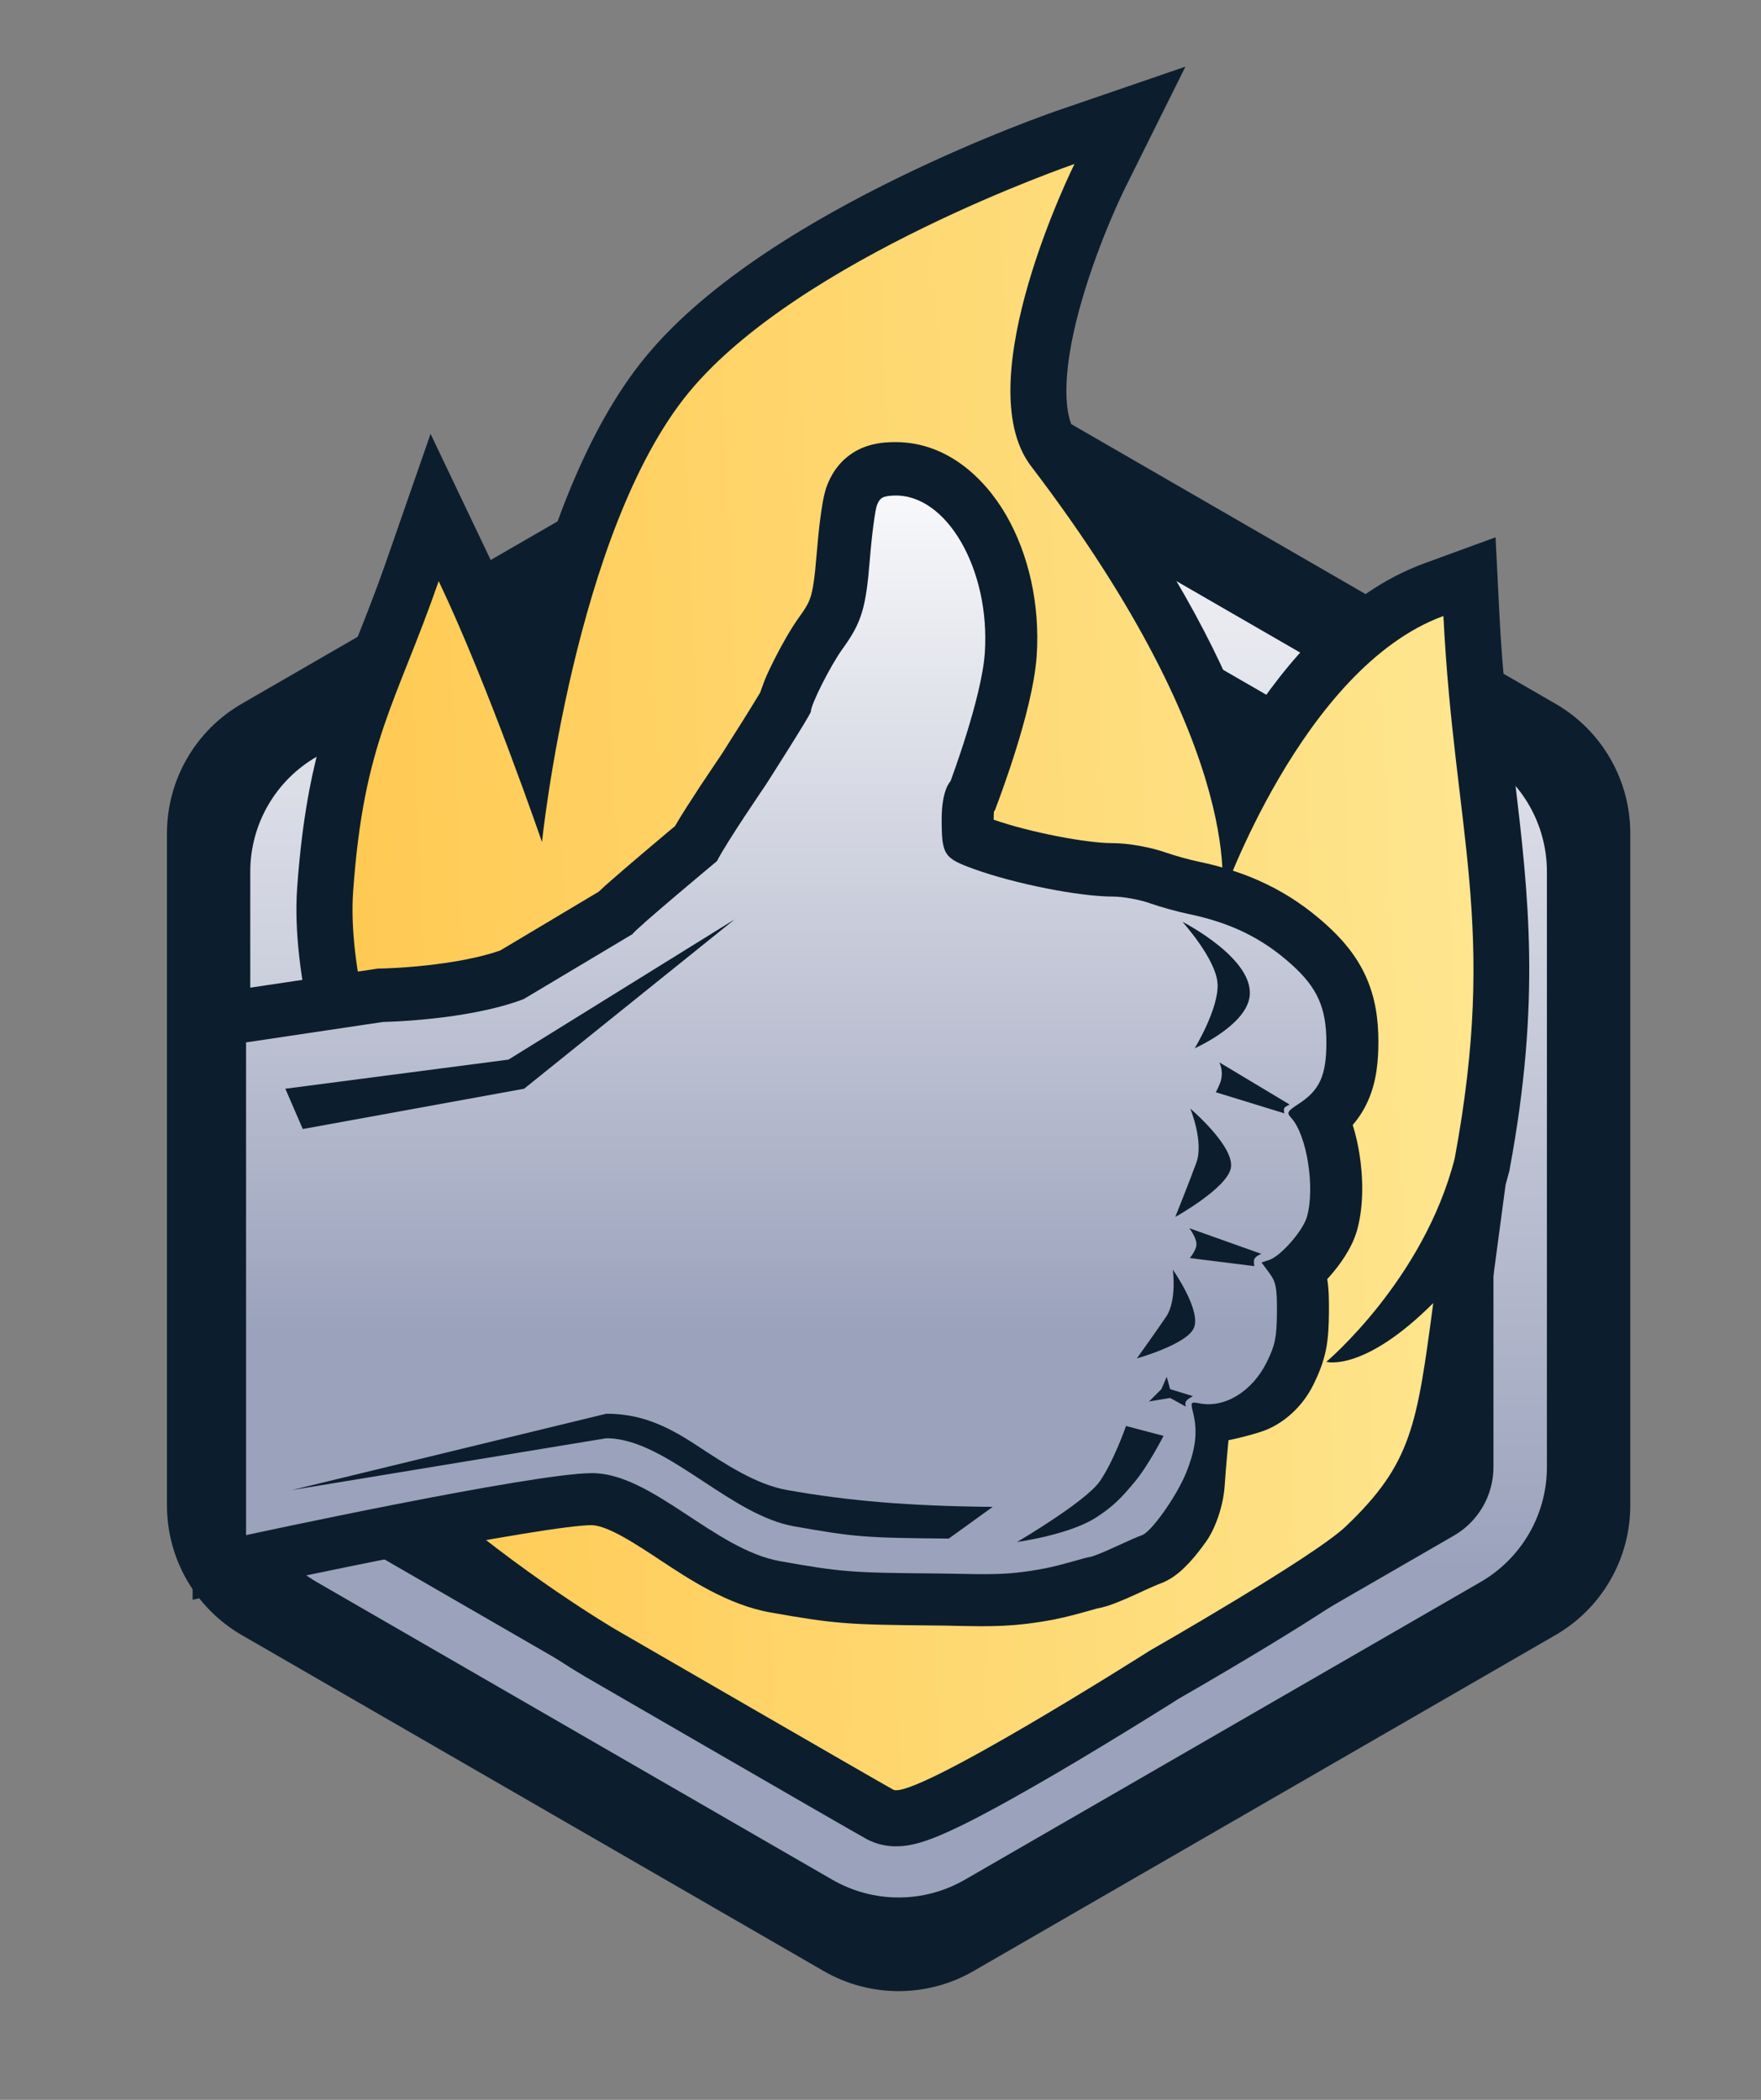
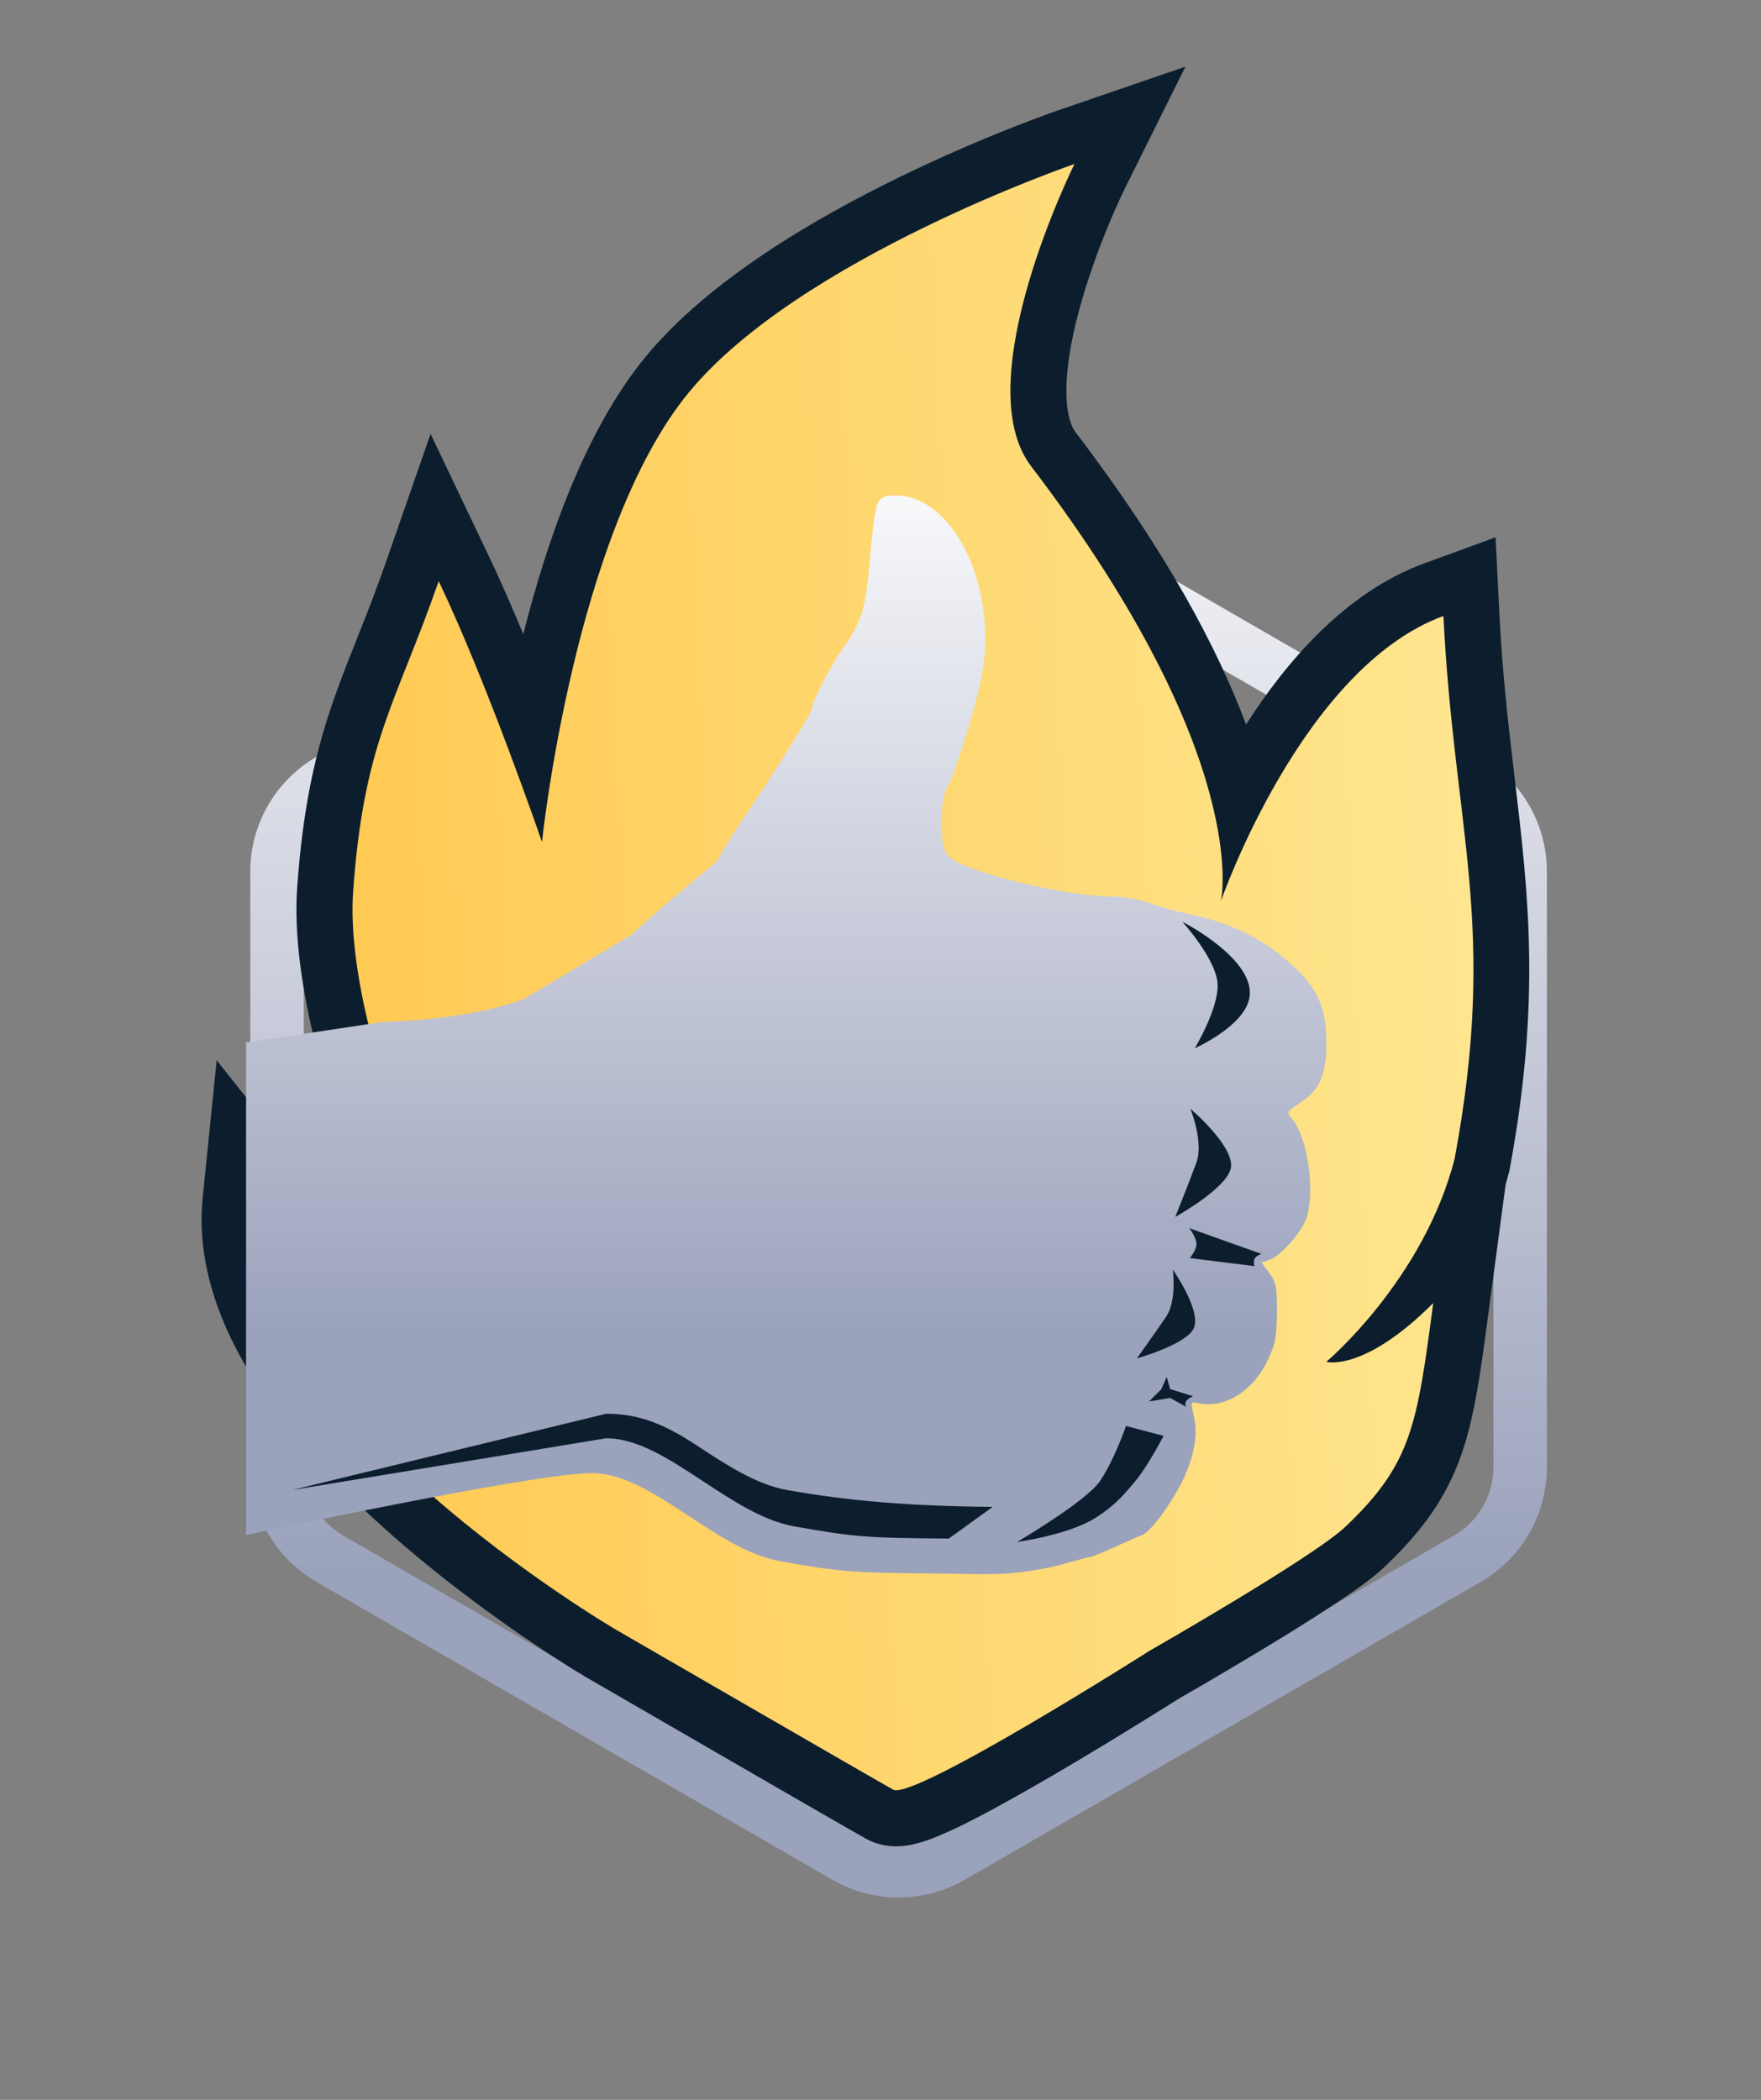
<svg xmlns="http://www.w3.org/2000/svg" width="26" height="31" viewBox="0 0 26 31" fill="none">
  <rect x="0" y="0" width="26" height="31" fill="#808080" stroke="none" />
-   <path d="M12.162 5.428C12.846 5.033 13.689 5.033 14.373 5.428L22.965 10.389C23.649 10.784 24.07 11.513 24.07 12.303V22.224C24.07 23.014 23.649 23.744 22.965 24.139L14.373 29.099C13.689 29.494 12.846 29.494 12.162 29.099L3.57 24.139C2.886 23.744 2.465 23.014 2.465 22.224V12.303C2.465 11.513 2.886 10.784 3.57 10.389L12.162 5.428Z" fill="#0C1E2D" class="color" />
  <path fill-rule="evenodd" clip-rule="evenodd" d="M21.465 11.855L13.852 7.46C13.49 7.251 13.044 7.251 12.683 7.46L5.069 11.855C4.708 12.064 4.485 12.45 4.485 12.868V21.659C4.485 22.076 4.708 22.462 5.069 22.671L12.683 27.067C13.044 27.276 13.49 27.276 13.852 27.067L21.465 22.671C21.827 22.462 22.05 22.076 22.05 21.659V12.868C22.05 12.45 21.827 12.064 21.465 11.855ZM14.246 6.776C13.64 6.426 12.894 6.426 12.288 6.776L4.675 11.172C4.069 11.521 3.695 12.168 3.695 12.868V21.659C3.695 22.358 4.069 23.005 4.675 23.355L12.288 27.75C12.894 28.1 13.64 28.1 14.246 27.75L21.86 23.355C22.466 23.005 22.839 22.358 22.839 21.659V12.868C22.839 12.168 22.466 11.521 21.86 11.172L14.246 6.776Z" fill="url(#paint0_linear_3418_418096)" />
  <path d="M3.199 15.652L4.464 17.247C5.009 17.934 5.432 18.342 5.745 18.576C5.593 18.217 5.418 17.783 5.245 17.311C4.792 16.069 4.295 14.399 4.388 13.099C4.515 11.33 4.856 10.471 5.268 9.435C5.404 9.092 5.548 8.729 5.695 8.308L6.357 6.405L7.224 8.224C7.392 8.577 7.563 8.969 7.726 9.363C8.07 8.002 8.631 6.356 9.538 5.26C10.474 4.127 12.037 3.222 13.268 2.621C13.9 2.312 14.478 2.068 14.898 1.901C15.108 1.817 15.28 1.753 15.4 1.709C15.46 1.686 15.508 1.669 15.541 1.658L15.579 1.644L17.502 0.984L16.604 2.79L16.604 2.79L16.604 2.79L16.602 2.795L16.591 2.817C16.581 2.837 16.566 2.868 16.547 2.91C16.509 2.992 16.454 3.113 16.391 3.263C16.264 3.565 16.107 3.974 15.979 4.414C15.848 4.86 15.758 5.304 15.746 5.684C15.733 6.08 15.809 6.288 15.88 6.381C17.227 8.147 17.982 9.583 18.397 10.696C18.982 9.784 19.854 8.747 21.026 8.318L22.081 7.932L22.137 9.054C22.182 9.96 22.275 10.744 22.364 11.494C22.568 13.22 22.752 14.772 22.29 17.257L22.285 17.285L22.278 17.312C22.262 17.372 22.246 17.432 22.229 17.491L21.981 19.347L21.97 19.427C21.86 20.256 21.771 20.924 21.571 21.489C21.344 22.129 20.991 22.609 20.439 23.135C20.259 23.307 19.956 23.517 19.671 23.704C19.366 23.905 19.009 24.126 18.673 24.33C18.336 24.534 18.015 24.723 17.779 24.861C17.66 24.93 17.563 24.986 17.495 25.025L17.416 25.071L17.404 25.078L17.379 25.093L17.266 25.165C17.169 25.226 17.029 25.312 16.862 25.416C16.527 25.623 16.075 25.899 15.613 26.17C15.153 26.439 14.67 26.712 14.276 26.91C14.082 27.007 13.887 27.097 13.718 27.158C13.636 27.188 13.531 27.221 13.42 27.241C13.364 27.25 13.284 27.26 13.192 27.257C13.107 27.253 12.954 27.237 12.791 27.148C12.668 27.081 11.626 26.48 10.637 25.908C10.138 25.62 9.645 25.335 9.278 25.122L8.668 24.769L8.642 24.754L8.591 24.723C8.546 24.697 8.483 24.658 8.403 24.608C8.244 24.507 8.018 24.362 7.749 24.178C7.213 23.812 6.497 23.288 5.786 22.662C5.08 22.039 4.353 21.291 3.817 20.474C3.287 19.664 2.889 18.7 2.993 17.678L3.199 15.652Z" fill="#0C1E2D" class="color" />
  <path d="M13.188 26.421C12.965 26.299 9.082 24.052 9.082 24.052C9.082 24.052 3.509 20.784 3.817 17.761C6.3 20.892 6.951 19.237 6.951 19.237C6.951 19.237 5.056 15.368 5.214 13.158C5.372 10.947 5.846 10.395 6.477 8.579C7.206 10.108 8.002 12.431 8.002 12.431C8.002 12.431 8.479 7.839 10.176 5.786C11.808 3.813 15.864 2.421 15.864 2.421C15.864 2.421 14.267 5.63 15.223 6.882C18.507 11.187 18.027 13.3 18.027 13.3C18.027 13.3 19.221 9.859 21.311 9.094C21.471 12.303 22.118 13.661 21.477 17.105C21.017 18.898 19.582 20.105 19.582 20.105C19.582 20.105 20.135 20.263 21.161 19.237C20.921 21.037 20.846 21.605 19.869 22.535C19.395 22.987 16.977 24.368 16.977 24.368C16.977 24.368 13.487 26.584 13.188 26.421Z" fill="url(#paint1_linear_3418_418096)" />
-   <path d="M12.056 8.193C12.072 7.996 12.092 7.8 12.113 7.639C12.124 7.559 12.135 7.482 12.147 7.416C12.155 7.373 12.174 7.264 12.211 7.167C12.256 7.051 12.363 6.814 12.634 6.66C12.848 6.539 13.069 6.531 13.153 6.528L13.158 6.528C13.96 6.497 14.538 7.056 14.855 7.605C15.187 8.18 15.357 8.925 15.306 9.682C15.276 10.117 15.123 10.669 15.002 11.058C14.938 11.264 14.876 11.447 14.829 11.579C14.806 11.645 14.787 11.699 14.773 11.736L14.757 11.78L14.753 11.792L14.751 11.797L14.751 11.797L14.687 11.967L14.676 11.977C14.673 12.004 14.671 12.038 14.671 12.082L14.671 12.101C15.212 12.29 16.041 12.447 16.42 12.447C16.664 12.447 16.997 12.509 17.224 12.59C17.341 12.631 17.562 12.693 17.689 12.719C18.439 12.874 19.034 13.159 19.579 13.649C19.819 13.865 20.029 14.11 20.169 14.423C20.309 14.736 20.351 15.056 20.351 15.379C20.351 15.659 20.326 15.965 20.196 16.255C20.135 16.392 20.058 16.508 19.972 16.608C20.016 16.747 20.048 16.892 20.071 17.033C20.125 17.372 20.138 17.795 20.037 18.159C19.959 18.439 19.763 18.695 19.634 18.841C19.622 18.855 19.609 18.869 19.596 18.884C19.622 19.044 19.622 19.217 19.621 19.377C19.619 19.564 19.613 19.747 19.576 19.93C19.535 20.127 19.468 20.285 19.395 20.435C19.198 20.837 18.87 21.053 18.633 21.132C18.396 21.211 18.138 21.262 18.138 21.262C18.138 21.262 18.098 21.674 18.081 21.941C18.063 22.208 17.956 22.548 17.809 22.756C17.733 22.863 17.648 22.973 17.563 23.065C17.52 23.111 17.468 23.164 17.408 23.214C17.364 23.25 17.259 23.335 17.108 23.387L17.093 23.393C17.074 23.401 17.047 23.413 17.013 23.427C16.947 23.456 16.863 23.494 16.78 23.533C16.679 23.58 16.577 23.624 16.49 23.658C16.447 23.675 16.401 23.692 16.356 23.707C16.334 23.714 16.269 23.731 16.269 23.731C16.269 23.731 16.236 23.739 16.203 23.745L16.195 23.747C16.173 23.753 16.149 23.76 16.12 23.768L16.038 23.791C15.913 23.826 15.733 23.875 15.571 23.907C14.982 24.02 14.618 24.013 14.139 24.003L14.139 24.003C14.027 24 13.91 23.998 13.782 23.997C12.516 23.986 12.323 23.973 11.371 23.804C10.748 23.694 10.168 23.31 9.761 23.041L9.759 23.04C9.725 23.017 9.692 22.995 9.66 22.974C9.426 22.821 9.238 22.702 9.064 22.618C8.892 22.535 8.789 22.516 8.731 22.516C8.586 22.516 8.222 22.561 7.688 22.649C7.178 22.732 6.576 22.845 5.996 22.959C5.416 23.072 4.864 23.186 4.456 23.271C4.252 23.314 4.084 23.349 3.968 23.374L3.833 23.403L3.787 23.413L2.844 23.617V14.708L5.581 14.299L5.675 14.297C5.706 14.296 5.752 14.294 5.811 14.291C5.929 14.285 6.096 14.274 6.286 14.253C6.657 14.213 7.067 14.144 7.384 14.033L8.838 13.165L8.858 13.147C8.903 13.104 8.96 13.053 9.021 13C9.145 12.891 9.304 12.755 9.459 12.623C9.615 12.491 9.769 12.361 9.884 12.264L9.965 12.197C10.071 12.015 10.221 11.784 10.338 11.606C10.422 11.479 10.501 11.361 10.559 11.276L10.629 11.173L10.648 11.144L10.67 11.111L10.744 10.993C10.806 10.896 10.888 10.767 10.97 10.636C11.052 10.505 11.132 10.376 11.191 10.278C11.204 10.257 11.225 10.221 11.225 10.221C11.225 10.221 11.271 10.089 11.29 10.041C11.33 9.944 11.382 9.836 11.435 9.731C11.537 9.529 11.676 9.281 11.8 9.109C11.913 8.954 11.946 8.883 11.97 8.806C12.001 8.703 12.028 8.546 12.056 8.193Z" fill="#0C1E2D" class="color" />
  <path d="M12.948 7.457C12.92 7.531 12.872 7.895 12.842 8.266C12.785 8.978 12.72 9.192 12.441 9.577C12.264 9.821 11.972 10.399 11.972 10.505C11.972 10.546 11.308 11.584 11.308 11.584C11.308 11.584 10.724 12.438 10.586 12.712C10.586 12.712 9.369 13.726 9.339 13.79L7.731 14.75C6.895 15.068 5.656 15.087 5.656 15.087L3.633 15.389L3.633 22.663C3.633 22.663 7.86 21.748 8.742 21.748C9.624 21.748 10.551 22.877 11.518 23.048C12.415 23.207 12.562 23.219 13.8 23.229C14.527 23.235 14.806 23.274 15.433 23.153C15.689 23.103 16.045 22.988 16.079 22.988C16.113 22.988 16.285 22.921 16.461 22.838C16.638 22.756 16.818 22.677 16.862 22.663C16.996 22.619 17.372 22.089 17.51 21.748C17.653 21.398 17.684 21.139 17.618 20.867C17.576 20.696 17.578 20.692 17.716 20.719C18.087 20.79 18.495 20.536 18.706 20.103C18.826 19.859 18.85 19.741 18.853 19.381C18.856 19.014 18.84 18.928 18.741 18.794L18.625 18.637L18.736 18.602C18.907 18.548 19.24 18.168 19.297 17.961C19.418 17.529 19.295 16.759 19.066 16.506C18.993 16.426 19.003 16.407 19.179 16.293C19.486 16.092 19.583 15.875 19.583 15.389C19.583 14.879 19.45 14.581 19.069 14.239C18.637 13.85 18.171 13.622 17.542 13.492C17.381 13.459 17.125 13.387 16.975 13.334C16.824 13.28 16.579 13.236 16.43 13.236C15.931 13.236 14.98 13.047 14.378 12.829C13.935 12.669 13.903 12.62 13.903 12.093C13.903 11.656 14.033 11.534 14.033 11.534C14.033 11.534 14.494 10.309 14.54 9.64C14.623 8.409 13.976 7.287 13.198 7.316C13.036 7.322 12.991 7.348 12.948 7.457Z" fill="url(#paint2_linear_3418_418096)" />
  <path d="M8.951 20.871L4.309 21.998L8.951 21.233C9.416 21.233 9.894 21.548 10.384 21.87C10.822 22.158 11.27 22.453 11.726 22.534C12.624 22.692 12.771 22.704 14.008 22.714L14.657 22.246C13.42 22.235 12.52 22.157 11.623 21.998C11.166 21.917 10.719 21.623 10.28 21.334C9.791 21.012 9.416 20.871 8.951 20.871Z" fill="#0C1E2D" class="color" />
-   <path d="M4.213 16.073L7.508 15.643L10.849 13.571L7.738 16.073L4.47 16.668L4.213 16.073Z" fill="#0C1E2D" class="color" />
-   <path d="M18.003 15.684L19.04 16.306C19.04 16.306 18.978 16.335 18.962 16.358C18.949 16.377 18.962 16.436 18.962 16.436L17.951 16.125C17.951 16.125 18.013 16.009 18.028 15.943C18.063 15.797 18.003 15.684 18.003 15.684Z" fill="#0C1E2D" class="color" />
  <path d="M17.559 18.132L18.623 18.511C18.623 18.511 18.54 18.542 18.52 18.588C18.504 18.626 18.52 18.692 18.52 18.692L17.567 18.573C17.567 18.573 17.657 18.465 17.664 18.381C17.673 18.276 17.559 18.132 17.559 18.132Z" fill="#0C1E2D" class="color" />
  <path d="M17.226 20.326L17.276 20.508L17.614 20.612C17.614 20.612 17.532 20.65 17.51 20.69C17.49 20.725 17.51 20.767 17.51 20.767L17.276 20.638L16.965 20.69L17.147 20.508L17.226 20.326Z" fill="#0C1E2D" class="color" />
  <path d="M17.457 13.608C17.457 13.608 18.572 14.175 18.443 14.75C18.35 15.162 17.639 15.476 17.639 15.476C17.639 15.476 18.002 14.879 17.976 14.516C17.95 14.153 17.457 13.608 17.457 13.608Z" fill="#0C1E2D" class="color" />
  <path d="M17.574 16.367C17.574 16.367 18.243 16.934 18.171 17.251C18.104 17.549 17.352 17.966 17.352 17.966C17.352 17.966 17.57 17.422 17.664 17.163C17.775 16.854 17.574 16.367 17.574 16.367Z" fill="#0C1E2D" class="color" />
  <path d="M17.316 18.744C17.316 18.744 17.75 19.361 17.622 19.615C17.502 19.854 16.785 20.054 16.785 20.054C16.785 20.054 17.084 19.637 17.219 19.436C17.378 19.198 17.316 18.744 17.316 18.744Z" fill="#0C1E2D" class="color" />
  <path d="M16.625 21.052L17.179 21.198C17.179 21.198 16.956 21.633 16.758 21.871C16.563 22.106 16.44 22.237 16.183 22.403C15.782 22.661 15.017 22.764 15.017 22.764C15.017 22.764 16.027 22.171 16.236 21.871C16.445 21.571 16.625 21.052 16.625 21.052Z" fill="#0C1E2D" class="color" />
  <defs>
    <linearGradient id="paint0_linear_3418_418096" x1="13.267" y1="5.184" x2="13.267" y2="23.184" gradientUnits="userSpaceOnUse">
      <stop stop-color="white" />
      <stop offset="1" stop-color="#9BA2BC" />
    </linearGradient>
    <linearGradient id="paint1_linear_3418_418096" x1="22.804" y1="2.549" x2="1.941" y2="3.371" gradientUnits="userSpaceOnUse">
      <stop stop-color="#FEE894" />
      <stop offset="1" stop-color="#FFC549" />
    </linearGradient>
    <linearGradient id="paint2_linear_3418_418096" x1="11.608" y1="6.331" x2="11.608" y2="19.663" gradientUnits="userSpaceOnUse">
      <stop stop-color="white" />
      <stop offset="1" stop-color="#9BA2BC" />
    </linearGradient>
  </defs>
</svg>